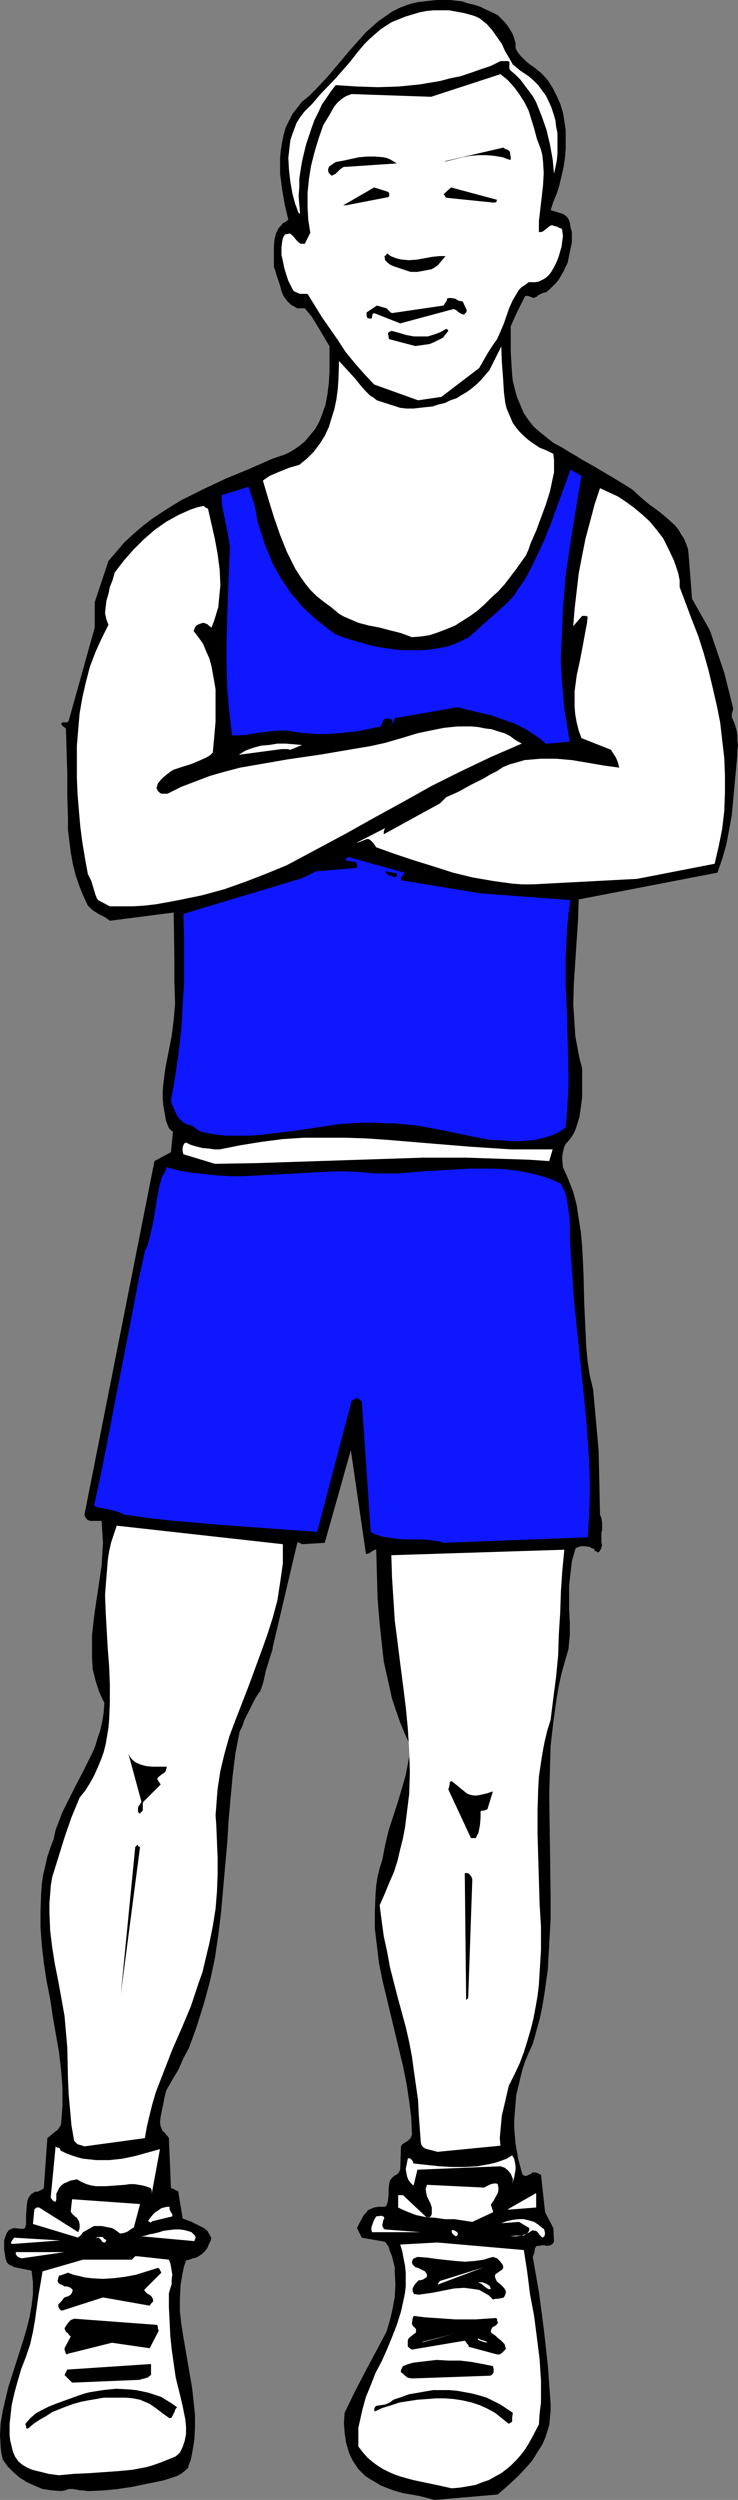
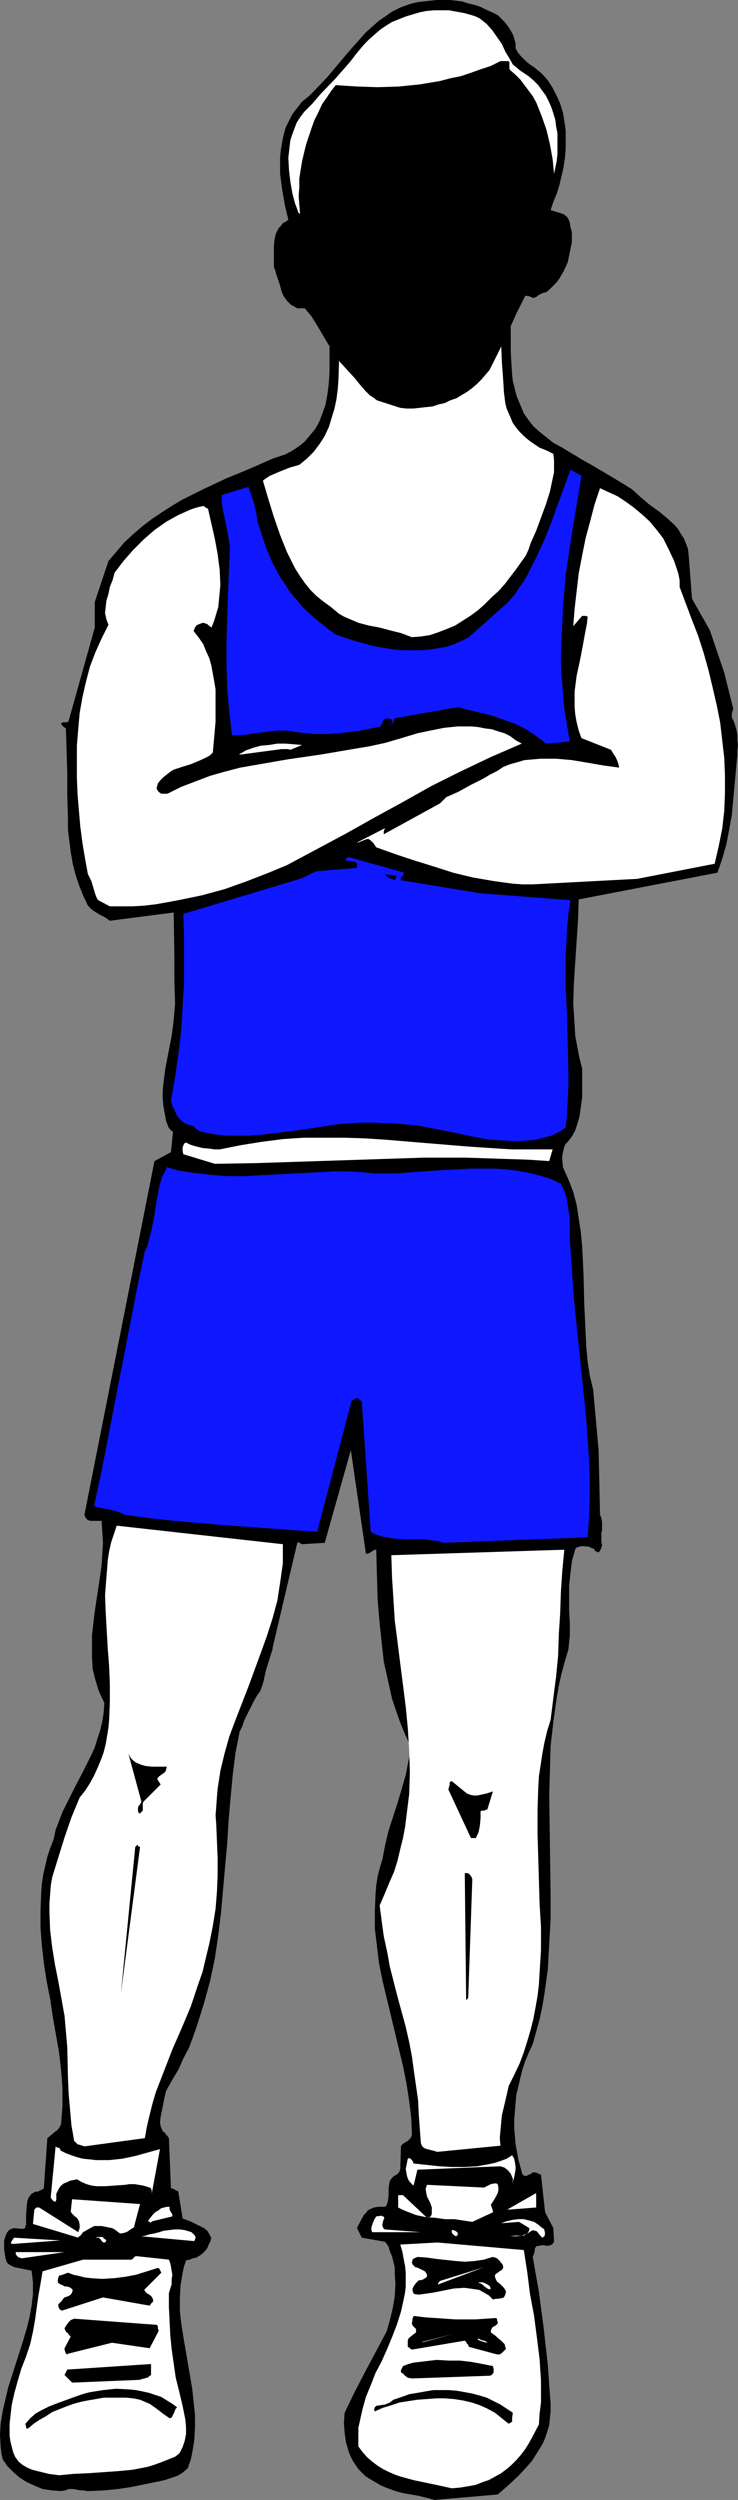
<svg xmlns="http://www.w3.org/2000/svg" xmlns:ns1="http://sodipodi.sourceforge.net/DTD/sodipodi-0.dtd" xmlns:ns2="http://www.inkscape.org/namespaces/inkscape" version="1.0" width="45.98mm" height="155.668mm" id="svg54" ns1:docname="Athlete 08.wmf">
  <rect width="100%" height="100%" fill="#808080" stroke="none" />
  <ns1:namedview id="namedview54" pagecolor="#ffffff" bordercolor="#000000" borderopacity="0.25" ns2:showpageshadow="2" ns2:pageopacity="0.0" ns2:pagecheckerboard="0" ns2:deskcolor="#d1d1d1" ns2:document-units="mm" />
  <defs id="defs1">
    <pattern id="WMFhbasepattern" patternUnits="userSpaceOnUse" width="6" height="6" x="0" y="0" />
  </defs>
  <path style="fill:#000000;fill-opacity:1;fill-rule:evenodd;stroke:none" d="m 102.329,588.353 14.873,-1.293 2.425,-2.101 2.425,-2.262 2.102,-2.262 1.132,-1.293 0.808,-1.293 0.808,-1.293 0.808,-1.293 0.647,-1.454 0.485,-1.454 0.485,-1.616 0.162,-1.616 0.162,-1.616 v -1.778 l -0.323,-4.525 -0.323,-4.525 -0.485,-4.363 -0.485,-4.363 -1.132,-8.564 -1.455,-8.241 0.323,-0.808 0.162,-0.808 v -0.485 h 0.162 v -0.162 l 0.323,-0.323 h 0.323 l 0.97,-0.162 h 0.485 l 0.485,0.162 0.97,-0.162 0.485,-0.323 0.323,-0.485 -0.162,-3.232 -1.94,-3.717 -0.97,-8.888 h -0.162 l -0.323,-0.162 -0.323,-0.162 -0.485,-0.162 h -0.323 -0.485 l -0.162,0.323 -0.485,0.162 -0.323,0.162 -0.323,0.162 h -0.485 l -0.485,-0.323 -0.97,-3.555 -0.323,-1.778 -0.323,-1.778 -0.162,-1.939 -0.162,-1.939 v -1.778 l 0.162,-2.101 0.162,-1.939 0.162,-1.939 0.485,-1.939 0.485,-2.101 0.485,-1.939 0.647,-1.939 0.808,-1.939 0.97,-2.101 0.808,-2.909 0.808,-2.909 0.647,-3.07 0.485,-2.909 0.808,-5.817 0.323,-5.979 0.323,-5.817 v -5.817 l -0.162,-11.635 -0.162,-11.635 0.162,-5.817 0.162,-5.817 0.647,-5.656 0.808,-5.817 0.485,-2.747 0.647,-2.909 0.808,-2.909 0.808,-2.747 0.323,-3.232 v -3.07 l -0.162,-2.909 v -5.817 l 0.323,-2.909 0.323,-2.747 0.808,-2.909 0.323,-0.323 0.485,-0.162 0.485,-0.162 h 0.808 l 1.293,0.162 0.485,0.323 0.647,0.162 v 0.323 0.162 h 0.162 0.162 l 0.162,0.162 0.323,0.162 0.323,-0.162 0.162,-0.323 0.323,-0.485 v -0.323 l 0.162,-0.323 -0.162,-0.808 v -0.808 -0.97 -0.485 l 0.162,-0.485 v -1.939 l -0.162,-0.97 -0.323,-0.808 -0.162,-7.595 -0.162,-7.433 -0.647,-7.272 -0.647,-7.11 -0.808,-3.393 -0.485,-3.232 -0.323,-3.393 -0.162,-3.393 -0.323,-6.948 -0.162,-6.787 -0.162,-3.393 -0.162,-3.232 -0.323,-3.393 -0.485,-3.07 -0.485,-3.232 -0.808,-3.07 -1.132,-2.909 -1.293,-2.909 -0.162,-1.778 v -0.808 l 0.162,-0.97 0.162,-0.646 0.162,-0.646 0.323,-0.646 0.485,-0.485 0.647,-0.808 0.647,-0.97 0.485,-0.97 0.323,-0.97 0.647,-2.101 0.323,-2.262 0.323,-2.424 v -2.262 -2.262 -2.262 l -0.647,-2.424 -0.485,-2.585 -0.485,-2.585 -0.162,-2.585 -0.162,-2.585 -0.162,-2.424 0.162,-5.009 0.323,-5.009 0.323,-4.848 0.323,-4.848 0.162,-4.848 32.655,-6.302 1.132,-3.232 0.97,-3.393 0.647,-3.393 0.647,-3.555 0.647,-7.11 0.647,-6.948 v -1.131 l 0.162,-1.293 -0.162,-1.131 v -1.131 l -0.162,-1.131 -0.323,-1.131 -0.323,-0.97 -0.485,-0.97 v -0.97 l 0.162,-0.485 0.162,-0.646 -2.102,-8.403 -3.395,-10.019 -4.203,-7.433 -0.808,-10.503 -0.162,-1.293 -0.485,-1.293 -0.485,-1.131 -0.647,-0.97 -0.647,-1.131 -0.808,-0.97 -1.778,-1.616 -1.94,-1.616 -2.263,-1.616 -2.102,-1.778 -1.94,-1.778 -1.778,-1.131 -1.617,-0.97 -3.233,-1.939 -2.748,-1.616 -2.587,-1.454 -1.293,-0.808 -1.132,-0.646 -2.102,-1.293 -2.102,-1.131 -1.617,-1.293 -1.617,-1.293 -1.455,-1.293 -1.132,-1.454 -1.132,-1.616 -0.808,-1.939 -0.808,-1.939 -0.323,-1.131 -0.323,-1.293 -0.323,-1.293 -0.162,-1.454 -0.162,-2.585 -0.162,-2.747 v -5.494 l -0.162,-2.747 -0.162,-2.585 -0.485,-2.424 -0.323,-1.131 -0.485,-1.131 -2.102,1.293 -2.425,1.131 -2.263,0.97 -2.425,0.808 -2.587,0.646 -2.587,0.323 -2.587,0.485 -2.587,0.162 H 96.51 93.762 L 88.427,72.716 82.93,72.231 77.596,71.423 v 2.424 2.585 2.747 2.747 5.494 l -0.162,2.747 -0.323,2.585 -0.485,2.585 -0.808,2.262 -0.485,1.293 -0.485,0.97 -0.647,1.131 -0.808,0.97 -0.808,0.97 -0.808,0.97 -0.97,0.808 -1.132,0.808 -1.293,0.808 -1.293,0.646 -1.455,0.485 -1.455,0.485 -5.496,2.424 -5.496,2.262 -5.173,2.424 -5.173,2.585 -2.425,1.454 -2.263,1.454 -2.425,1.616 -2.102,1.616 -2.263,1.939 -2.102,1.939 -1.778,2.101 -1.94,2.262 -3.233,9.695 v 5.979 l -6.143,21.976 -0.162,0.162 -0.162,0.162 h -0.485 -0.485 -0.162 l -0.323,0.323 0.162,0.323 0.323,0.323 0.647,0.485 0.162,5.171 0.162,5.333 v 5.333 l 0.162,5.332 v 2.747 l 0.323,2.585 0.323,2.585 0.485,2.747 0.647,2.585 0.808,2.424 0.97,2.424 1.132,2.424 0.808,0.808 0.647,0.485 1.293,0.808 1.293,0.646 1.132,0.808 15.034,-1.939 0.162,10.827 v 5.333 l 0.162,5.333 -0.162,1.939 -0.162,1.939 -0.485,3.717 -1.455,7.433 -0.485,3.717 -0.162,1.778 v 1.778 l 0.162,1.778 0.323,1.778 0.323,1.778 0.647,1.616 0.647,0.646 0.323,0.162 v 0 l -0.485,4.848 -3.88,2.101 -16.489,83.219 0.162,0.485 0.323,0.485 0.323,0.323 0.647,0.162 h 1.293 1.293 l 0.162,2.585 0.162,2.585 -0.162,2.747 -0.162,2.585 -0.808,5.494 -0.808,5.332 -0.323,2.747 -0.323,2.747 v 2.747 2.585 l 0.162,2.747 0.647,2.585 0.808,2.585 0.647,1.454 0.647,1.293 -0.162,2.262 -0.323,2.101 -0.485,2.101 -0.647,1.939 -0.647,2.101 -0.808,1.778 -1.94,3.878 -1.94,3.717 -1.94,3.878 -0.97,1.939 -0.808,2.101 -0.808,2.101 -0.485,2.262 -0.808,2.101 -0.647,1.939 -0.485,2.101 -0.485,2.101 -0.323,2.101 -0.162,2.101 -0.162,4.201 v 4.201 l 0.323,4.201 0.485,4.201 0.647,4.201 0.808,4.04 0.647,4.363 1.455,8.241 0.485,4.201 0.323,4.201 v 4.201 l -0.323,4.201 -0.162,0.485 -0.323,0.485 -0.323,0.485 -0.485,0.323 -0.97,0.808 -0.97,0.808 -0.808,11.311 v 0.323 l -0.162,0.323 -0.647,0.323 -0.647,0.323 H 8.245 l -0.485,0.323 -0.323,0.162 -0.647,0.808 -0.323,0.808 -0.162,1.131 -0.162,2.262 v 2.262 l -0.162,0.323 v 0.323 l -0.323,0.323 H 5.173 4.688 l -1.293,-0.162 -0.647,0.162 -0.647,0.323 -0.485,0.646 -0.323,0.808 -0.323,0.97 v 1.131 0.97 l 0.162,0.97 0.162,1.131 0.323,0.97 0.485,0.485 0.647,0.323 0.647,0.323 0.808,0.162 0.808,0.162 0.808,0.162 1.617,0.323 0.323,2.747 v 2.747 l -0.323,2.747 -0.485,2.747 -0.647,2.585 -0.808,2.747 -3.556,11.15 -0.647,2.747 -0.647,2.747 -0.485,2.909 L 0,573.002 l 0.162,2.909 0.162,1.454 0.323,1.454 1.132,1.616 1.293,1.293 1.455,1.293 1.778,1.131 1.778,0.808 1.94,0.808 2.102,0.323 2.263,0.162 0.97,-0.162 0.808,-0.323 h 0.97 l 0.97,0.162 0.808,0.162 h 0.647 l 0.97,0.162 h 0.647 l 3.395,-0.162 3.233,-0.323 3.233,-0.485 3.071,-0.646 1.617,-0.323 1.617,-0.323 1.455,-0.323 1.455,-0.485 1.455,-0.485 1.132,-0.646 0.97,-0.808 0.485,-0.485 0.162,-0.646 0.485,-1.293 0.323,-1.616 0.485,-2.909 0.162,-2.909 v -3.07 l -0.323,-3.07 -0.323,-3.07 -2.102,-12.281 -0.485,-3.07 -0.323,-2.909 v -3.07 l 0.162,-3.07 0.485,-2.909 0.323,-1.454 0.485,-1.454 0.808,-0.162 0.808,-0.323 0.808,-0.162 0.808,-0.485 0.647,-0.485 0.647,-0.646 0.485,-0.646 0.323,-0.808 0.485,-0.97 v -0.323 l 0.162,-0.162 -0.485,-0.97 -0.485,-0.808 -0.808,-0.646 -0.97,-0.485 -1.94,-0.97 -2.102,-0.808 -0.97,-5.979 v -0.162 l -0.162,-0.323 -0.485,-0.162 -0.485,-0.323 -0.647,-0.162 -0.485,-11.796 -0.323,-0.485 -0.323,-0.323 -0.323,-0.485 -0.485,-0.323 -0.485,-1.131 -0.162,-0.97 0.162,-1.293 0.485,-2.424 0.485,-2.424 0.323,-1.293 1.455,-2.585 1.455,-2.424 1.132,-2.585 1.293,-2.424 0.97,-2.585 0.97,-2.747 1.617,-5.171 1.455,-5.332 1.132,-5.333 0.808,-5.494 0.647,-5.333 0.485,-5.494 0.485,-5.494 0.485,-5.333 0.323,-5.333 0.485,-5.494 0.485,-5.171 0.647,-5.171 0.97,-5.009 0.647,-1.293 0.485,-1.454 1.132,-2.262 1.132,-2.262 0.647,-1.131 0.808,-1.131 0.485,-1.293 0.323,-1.131 0.485,-2.262 0.647,-2.101 0.647,-2.101 0.162,-0.485 0.162,-0.485 v -0.323 l 5.82,-24.723 0.162,-0.162 0.323,0.162 0.323,0.162 0.323,0.162 5.335,-0.323 6.143,-21.815 3.556,24.4 h 0.323 l 0.485,-0.162 0.485,-0.323 0.485,-0.323 0.323,-0.162 h 0.323 l 0.162,5.817 0.162,5.817 0.485,5.817 0.647,5.979 0.323,2.909 0.647,2.909 0.647,2.909 0.647,2.909 0.97,2.909 0.97,2.747 1.132,2.747 1.293,2.747 -0.162,1.778 -0.323,1.616 -0.647,3.393 -0.97,3.393 -0.97,3.232 -2.102,6.464 -0.808,3.393 -0.647,3.393 -0.647,2.101 -0.485,1.939 -0.323,2.101 -0.162,1.939 -0.162,4.04 v 4.201 l 0.485,4.04 0.485,4.04 0.808,4.04 0.97,4.04 1.94,8.08 1.94,8.08 0.808,4.04 0.647,4.201 0.485,3.878 0.162,4.04 -0.162,0.485 -0.162,0.323 -0.323,0.323 -0.323,0.323 -0.808,0.485 -0.485,0.323 -0.323,0.485 -0.162,5.332 -0.162,0.485 -0.162,0.323 -0.485,0.485 -0.647,0.323 -0.647,0.646 -0.323,0.485 -0.162,0.646 -0.162,1.293 v 1.454 l -0.162,1.454 -0.162,0.485 -0.162,0.485 -0.323,0.323 H 90.205 89.073 l -0.97,0.162 -0.808,0.323 -0.647,0.323 -0.485,0.646 -0.485,0.485 -0.808,1.454 -0.808,1.616 1.132,2.262 5.496,0.97 0.808,1.131 0.323,1.131 0.485,1.131 0.323,1.293 0.323,1.293 v 1.293 l 0.162,2.747 -0.162,2.909 -0.485,2.747 -0.647,2.747 -0.808,2.747 -2.587,4.848 -2.587,4.848 -2.425,4.686 -2.263,4.686 -0.162,2.424 0.162,2.262 0.323,2.262 0.647,2.262 0.485,1.131 0.485,0.97 0.647,0.97 0.647,0.97 0.808,0.808 0.808,0.808 0.97,0.646 1.132,0.646 1.617,0.97 1.617,0.646 1.778,0.646 1.778,0.485 3.718,0.646 1.94,0.485 z" id="path1" />
  <path style="fill:#ffffff;fill-opacity:1;fill-rule:evenodd;stroke:none" d="m 106.371,585.606 1.94,-0.162 1.94,-0.323 1.778,-0.323 1.617,-0.646 1.455,-0.485 1.455,-0.808 1.455,-0.808 1.293,-0.97 1.132,-0.97 1.132,-1.131 1.132,-1.293 0.97,-1.293 0.808,-1.293 0.808,-1.454 1.617,-3.07 0.162,-2.585 0.323,-2.585 v -2.585 -2.585 l -0.323,-5.009 -0.647,-5.171 -0.647,-5.009 -0.97,-5.171 -0.647,-5.171 -0.808,-5.171 -20.369,-1.778 -8.73,0.485 0.485,1.616 0.323,1.778 0.323,1.616 0.162,1.616 v 1.616 1.616 l -0.162,1.454 -0.323,1.616 -0.647,2.909 -0.97,3.07 -1.132,2.909 -1.132,2.747 -1.293,2.909 -1.455,2.747 -1.132,2.909 -1.132,2.747 -0.808,2.909 -0.647,2.909 -0.323,1.454 v 1.293 1.616 1.454 l 0.97,1.293 1.132,1.293 1.132,0.97 1.293,0.97 1.293,0.808 1.293,0.646 1.455,0.646 1.455,0.485 2.91,0.808 3.071,0.646 3.071,0.646 z" id="path2" />
  <path style="fill:#000000;fill-opacity:1;fill-rule:evenodd;stroke:none" d="m 120.597,569.932 v -0.97 l 0.162,-1.131 -1.455,-0.97 -1.455,-0.97 -1.617,-0.808 -1.617,-0.808 -1.617,-0.485 -1.778,-0.485 -1.778,-0.323 -1.778,-0.323 -1.94,-0.162 h -1.778 -1.94 l -1.94,0.323 -1.778,0.323 -1.94,0.323 -1.778,0.646 -1.94,0.646 -0.808,0.646 -1.132,0.485 -1.132,0.162 -0.97,0.162 -0.162,0.162 -0.162,0.162 -0.162,0.485 v 0.162 l 0.162,0.323 1.778,-0.808 2.102,-0.646 1.94,-0.646 2.102,-0.323 2.102,-0.323 2.263,-0.162 2.102,-0.162 h 2.102 l 2.102,0.162 2.102,0.323 2.102,0.485 1.94,0.646 1.778,0.808 1.778,0.97 1.617,1.293 1.617,1.293 z" id="path3" />
  <path style="fill:#000000;fill-opacity:1;fill-rule:evenodd;stroke:none" d="m 96.995,559.752 18.429,-0.646 0.323,-0.162 0.162,-0.162 0.162,-0.162 0.162,-0.323 v -0.808 l -0.162,-0.646 -2.425,-0.485 -2.587,-0.485 -2.748,-0.323 h -2.748 l -2.748,-0.162 -2.748,0.323 -2.748,0.323 -1.132,0.323 -1.293,0.485 -0.323,0.646 -0.162,0.323 v 0.485 l 0.485,0.323 0.485,0.485 0.647,0.485 z" id="path4" />
  <path style="fill:#000000;fill-opacity:1;fill-rule:evenodd;stroke:none" d="m 117.202,554.096 h 0.485 l 0.485,-0.323 0.97,-0.97 -0.162,-0.485 -0.162,-0.646 -0.485,-0.485 -0.485,-0.485 -0.647,-0.485 -0.485,-0.485 -1.132,-0.808 v -0.485 l 0.162,-0.323 0.162,-0.323 0.162,-0.162 0.647,-0.323 0.485,-0.485 v -0.323 l -0.162,-0.485 v -0.323 l -0.323,-0.162 -4.688,0.323 h -4.85 l -4.688,-0.323 -2.425,-0.162 -2.587,-0.323 -0.162,0.162 -0.162,0.485 -0.162,1.131 0.162,0.485 0.162,0.162 0.323,0.323 0.323,0.323 v 0.485 0.323 l -0.647,0.485 -0.808,0.646 -0.323,0.323 -0.162,0.485 v 1.454 l 0.323,0.162 0.323,0.323 0.323,0.162 12.448,-2.101 0.323,0.323 0.162,0.323 0.323,0.323 0.162,0.485 6.628,1.778 z" id="path5" />
  <path style="fill:#ffffff;fill-opacity:1;fill-rule:evenodd;stroke:none" d="m 99.743,551.187 7.113,-1.939 -7.598,1.939 z" id="path6" />
  <path style="fill:#ffffff;fill-opacity:1;fill-rule:evenodd;stroke:none" d="m 114.777,551.349 -0.162,-0.162 -0.162,-0.162 -0.485,-0.162 -0.647,-0.162 -0.647,-0.323 h -0.162 v 0.162 l 0.162,0.162 0.323,0.162 0.97,0.323 z" id="path7" />
  <path style="fill:#000000;fill-opacity:1;fill-rule:evenodd;stroke:none" d="m 116.717,541.007 h 0.485 l 0.97,-0.162 0.485,-0.162 0.323,-0.646 0.162,-0.646 -0.162,-0.485 -0.323,-0.485 -0.808,-0.808 -0.808,-0.646 -0.323,-0.646 -0.162,-0.485 v -0.323 l 0.162,-0.323 0.485,-0.323 0.647,-0.485 0.323,-0.162 0.323,-0.485 v -0.323 l -0.162,-0.485 -0.647,-0.808 -0.647,-0.646 -0.97,-0.323 -1.132,0.323 -0.97,0.323 -2.263,0.323 -2.263,0.162 -2.102,-0.162 -4.526,-0.485 -2.263,-0.323 -2.263,-0.162 -0.323,0.162 -0.485,0.162 -0.323,0.323 -0.162,0.646 0.162,0.485 0.323,0.323 0.323,0.323 0.647,0.162 0.97,0.485 0.647,0.323 0.323,0.485 0.162,0.323 v 0.323 l -0.162,0.323 -0.323,0.162 -0.485,0.323 -0.647,0.162 h -0.323 l -0.162,0.162 -0.485,0.485 -0.485,0.646 -0.323,0.646 v 0.646 l 0.162,0.323 0.162,0.323 1.132,0.162 1.132,-0.162 2.263,-0.323 2.425,-0.485 2.425,-0.485 2.425,-0.162 1.293,0.162 1.132,0.162 1.132,0.162 1.132,0.646 1.132,0.646 0.97,0.97 z" id="path8" />
  <path style="fill:#ffffff;fill-opacity:1;fill-rule:evenodd;stroke:none" d="m 115.585,538.583 -0.162,-0.323 -0.162,-0.323 -0.808,-0.485 -0.808,-0.323 h -0.97 l 0.162,0.162 0.485,0.162 0.97,0.808 0.485,0.323 0.323,0.162 h 0.323 z" id="path9" />
  <path style="fill:#ffffff;fill-opacity:1;fill-rule:evenodd;stroke:none" d="m 103.623,537.452 10.346,-3.878 -10.346,3.232 v 0 l -0.162,0.162 -0.323,0.485 v 0.162 0 h 0.162 z" id="path10" />
  <path style="fill:#ffffff;fill-opacity:1;fill-rule:evenodd;stroke:none" d="m 128.195,526.302 0.162,-0.646 -0.162,-0.808 -0.162,-0.323 -0.323,-0.162 -0.97,-0.808 -0.97,-0.646 -1.132,-0.323 -1.293,-0.323 h -1.293 l -1.293,0.162 -1.455,0.323 -1.293,0.485 4.203,-0.323 2.425,1.454 v 0.485 l -0.162,0.323 -0.323,0.485 -0.323,0.162 -0.485,0.323 h -0.97 -1.132 l -1.132,0.162 h 1.455 l 1.293,-0.162 1.293,-0.485 1.293,-0.808 0.485,0.162 h 0.323 l 0.485,0.485 0.323,0.485 0.647,0.646 z" id="path11" />
  <path style="fill:#ffffff;fill-opacity:1;fill-rule:evenodd;stroke:none" d="m 107.664,526.141 0.162,-0.485 -0.162,-0.323 -0.485,-0.323 -0.323,-0.162 h -0.485 v 0.485 l 0.162,0.323 0.323,0.323 0.485,0.323 z" id="path12" />
  <path style="fill:#ffffff;fill-opacity:1;fill-rule:evenodd;stroke:none" d="m 88.104,525.333 h 10.993 l -8.406,-0.646 -0.323,-0.162 -0.162,-0.323 -0.162,-0.323 v -0.323 l 0.162,-0.808 0.162,-0.485 0.162,-0.162 -0.162,-0.323 v -0.162 h -0.323 l -0.162,-0.162 -1.293,0.162 -0.485,0.808 -0.323,0.808 -0.323,0.97 v 0.646 l 0.162,0.485 z" id="path13" />
  <path style="fill:#ffffff;fill-opacity:1;fill-rule:evenodd;stroke:none" d="m 111.221,522.909 4.85,-2.262 v -0.323 l -0.162,-0.485 -0.162,-0.485 -0.162,-0.485 0.323,-0.485 0.323,-0.485 0.647,-1.131 0.323,-0.646 0.162,-0.646 v -0.646 l -0.162,-0.808 -0.323,-0.162 h -0.485 l -0.808,0.162 -1.617,0.808 -13.418,-0.646 -0.162,0.485 -0.162,0.485 0.162,0.97 0.162,0.808 0.808,1.616 0.323,0.97 v 0.97 0.485 l -0.162,0.485 -0.162,0.162 -0.162,0.162 h -0.323 -0.485 l -5.496,-5.171 h -1.132 v 2.909 l 0.97,0.485 1.132,0.485 2.102,0.808 2.263,0.485 2.263,0.162 2.263,0.323 h 2.263 l 2.102,0.323 z" id="path14" />
  <path style="fill:#ffffff;fill-opacity:1;fill-rule:evenodd;stroke:none" d="m 120.112,520 6.143,-0.485 v -3.393 l -6.79,3.878 z" id="path15" />
  <path style="fill:#ffffff;fill-opacity:1;fill-rule:evenodd;stroke:none" d="m 97.48,514.021 0.808,-3.393 19.561,-0.808 0.97,0.323 0.808,0.646 0.647,0.808 0.485,1.131 v 0.485 l -0.162,0.808 0.485,-1.616 0.323,-1.778 v -0.808 l -0.162,-0.97 -0.162,-0.808 -0.485,-0.808 -1.293,0.808 -1.293,0.485 -1.455,0.485 -1.455,0.323 -2.748,0.485 -2.91,0.162 h -3.071 l -2.91,-0.162 -5.981,-0.646 H 97.318 v -0.323 l -0.323,-0.485 -0.323,-0.323 -0.323,-0.162 -0.323,0.162 -0.323,1.616 -0.162,0.808 0.162,0.97 0.162,0.808 0.323,0.808 0.485,0.646 0.647,0.646 z" id="path16" />
  <path style="fill:#ffffff;fill-opacity:1;fill-rule:evenodd;stroke:none" d="m 102.976,506.427 14.873,-1.454 -0.162,-1.778 0.162,-1.778 0.162,-1.778 0.162,-1.778 0.808,-3.393 0.808,-3.555 1.293,-2.585 1.293,-2.747 0.97,-2.585 0.808,-2.585 0.808,-2.747 0.647,-2.585 0.485,-2.585 0.485,-2.747 0.323,-2.747 0.162,-2.747 0.323,-5.332 v -5.494 l -0.323,-5.333 -0.323,-10.988 -0.162,-5.494 v -5.494 l 0.162,-5.333 0.162,-2.747 0.808,-5.332 0.485,-2.585 0.647,-2.747 0.808,-2.585 0.647,-5.171 0.647,-5.009 0.485,-5.009 0.162,-5.009 0.323,-5.009 0.162,-5.009 0.323,-4.848 0.485,-5.009 -40.738,1.293 0.162,5.171 0.323,5.009 0.323,5.171 0.647,5.009 0.647,5.171 0.647,5.009 0.647,5.171 0.485,5.009 0.323,5.171 0.162,5.171 -0.162,5.171 -0.323,2.585 -0.323,2.585 -0.323,2.585 -0.485,2.585 -0.647,2.585 -0.647,2.747 -0.808,2.585 -1.132,2.585 -1.132,2.747 -1.132,2.585 0.485,3.717 0.485,3.555 0.808,3.717 0.647,3.555 1.778,6.948 1.94,7.11 0.808,3.555 0.647,3.393 0.485,3.555 0.485,3.393 0.485,3.393 0.162,3.393 0.485,6.625 0.162,0.485 0.323,0.485 0.485,0.323 0.485,0.162 1.293,0.323 z" id="path17" />
  <path style="fill:#ffffff;fill-opacity:1;fill-rule:evenodd;stroke:none" d="m 19.884,505.134 14.226,-1.939 0.485,-2.747 0.647,-2.747 0.647,-2.585 0.808,-2.747 1.94,-5.009 1.94,-5.009 2.263,-5.171 2.102,-5.009 1.778,-5.333 0.97,-2.747 0.647,-2.747 0.97,-4.04 0.808,-4.04 0.647,-4.04 0.323,-4.04 0.162,-3.878 v -4.04 l -0.162,-3.878 -0.162,-4.04 -0.162,-2.101 0.162,-2.101 0.162,-2.262 0.162,-1.939 0.647,-4.201 0.97,-4.04 1.132,-4.04 1.455,-3.878 3.071,-7.918 2.91,-7.918 1.455,-4.04 1.293,-4.04 1.132,-4.201 0.647,-4.201 0.323,-2.262 0.323,-2.262 v -2.262 -2.262 l -39.121,-4.363 -0.647,1.939 -0.647,1.939 -0.485,2.101 -0.323,2.101 -0.162,2.101 -0.162,1.939 -0.323,4.201 0.162,4.201 0.485,8.564 0.162,1.939 0.162,2.262 0.162,4.04 v 4.201 l -0.162,4.04 -0.162,1.939 -0.323,1.939 -0.323,1.939 -0.485,1.939 -0.647,1.778 -0.808,1.939 -0.808,1.778 -0.97,1.778 -1.132,1.778 -1.293,1.616 -1.94,4.686 -1.617,4.686 -2.91,9.372 -0.323,1.939 -0.162,2.101 -0.162,2.101 v 2.101 l 0.162,4.201 0.485,4.04 0.647,4.04 0.808,4.04 1.455,8.08 0.323,3.717 0.323,3.717 0.162,7.272 0.162,3.717 0.323,3.555 0.323,3.717 0.647,3.717 0.323,0.323 0.485,0.485 0.647,0.162 z" id="path18" />
  <path style="fill:#000000;fill-opacity:1;fill-rule:evenodd;stroke:none" d="m 110.251,470.23 0.97,-27.955 -0.162,-0.485 -0.323,-0.485 -0.323,-0.323 -0.323,-0.162 h -0.323 -0.323 l 0.323,29.894 z" id="path19" />
  <path style="fill:#000000;fill-opacity:1;fill-rule:evenodd;stroke:none" d="m 112.029,432.579 0.323,-0.646 0.323,-0.646 0.323,-1.616 0.162,-1.778 v -1.616 l 0.323,-0.162 h 0.485 l 0.808,-0.323 1.293,-4.201 -1.455,0.485 -1.455,0.323 -0.808,0.162 h -0.808 l -0.808,-0.162 -0.808,-0.323 -3.556,-2.909 -0.323,0.162 -0.162,0.162 v 0.485 l -0.162,0.646 -0.162,0.485 5.335,11.473 z" id="path20" />
  <path style="fill:#0f17ff;fill-opacity:1;fill-rule:evenodd;stroke:none" d="m 104.431,363.095 33.948,-1.293 0.323,-4.686 0.162,-4.525 v -4.686 l -0.162,-4.525 -0.323,-4.686 -0.323,-4.686 -0.97,-9.534 -0.97,-9.372 -0.97,-9.372 -0.647,-9.534 -0.323,-4.686 v -4.686 l -0.323,-2.101 -0.162,-1.131 -0.162,-1.131 -0.485,-1.939 -0.485,-0.97 -0.485,-0.97 -2.425,-1.131 -2.587,-0.808 -2.587,-0.646 -2.748,-0.485 -2.587,-0.323 -2.91,-0.162 h -2.748 -2.748 l -5.82,0.323 -5.496,0.323 -5.82,0.485 h -2.748 -2.748 l -3.233,-0.323 -3.071,-0.162 h -3.071 l -3.071,0.162 -12.286,0.646 -6.143,0.323 h -3.071 l -2.91,-0.162 -3.071,-0.323 -2.91,-0.323 -3.071,-0.485 -2.91,-0.808 -0.485,1.131 -0.647,1.131 -0.323,1.131 -0.323,1.131 -0.485,2.585 -0.808,5.009 -0.485,2.424 -0.647,2.585 -0.323,1.293 -0.647,1.293 -1.617,7.595 -1.455,7.595 -2.91,14.866 -2.91,15.028 -1.455,7.433 -1.617,7.433 0.647,0.323 0.808,0.162 1.778,0.323 1.94,0.485 0.97,0.323 0.97,0.485 5.82,0.808 5.82,0.646 5.658,0.485 5.658,0.485 11.154,0.808 11.316,0.808 8.083,-30.702 v -0.162 l 0.323,-0.162 0.323,-0.162 0.647,-0.323 0.323,0.162 0.162,0.162 0.647,0.485 2.102,30.702 0.808,0.485 0.97,0.323 0.97,0.323 0.97,0.162 2.102,0.323 2.102,0.162 h 4.688 l 2.425,0.323 1.132,0.162 z" id="path21" />
  <path style="fill:#ffffff;fill-opacity:1;fill-rule:evenodd;stroke:none" d="m 50.599,273.897 9.699,-0.162 9.861,-0.323 19.722,-0.646 9.861,-0.323 h 9.861 l 9.861,0.323 5.011,0.162 4.85,0.323 0.808,-2.747 h -4.85 -4.85 l -9.861,-0.646 -9.861,-0.808 -9.699,-0.808 -4.85,-0.323 -4.85,-0.162 h -5.011 -4.85 l -4.85,0.323 -5.011,0.646 -5.011,0.808 -4.85,0.97 h -1.293 l -0.97,-0.162 -1.778,-0.162 -1.94,-0.485 -0.97,-0.323 -0.97,-0.485 -0.323,0.162 -0.162,0.162 -0.323,0.808 v 0.808 l 0.162,0.808 z" id="path22" />
  <path style="fill:#0f17ff;fill-opacity:1;fill-rule:evenodd;stroke:none" d="m 118.657,268.403 1.778,0.162 h 1.94 l 1.94,-0.162 1.94,-0.162 1.778,-0.485 1.778,-0.485 1.778,-0.808 1.617,-1.131 0.323,-3.232 0.162,-3.232 0.162,-3.393 v -3.232 l -0.162,-6.625 -0.162,-6.787 -0.323,-6.787 v -6.625 l 0.162,-3.393 0.162,-3.393 0.323,-3.393 0.485,-3.393 -21.177,-1.616 -18.752,-3.07 v -0.485 l 0.162,-0.323 0.162,-0.162 0.162,-0.162 0.323,-0.646 -13.256,-3.717 -0.323,0.323 -0.162,0.162 -0.162,0.162 v 0.162 h 0.162 l 0.485,0.162 h 0.485 l 0.485,0.162 h 0.647 l 0.485,0.485 v 0 0.323 0.646 l -9.699,0.808 -3.233,1.616 -27.967,8.403 0.162,5.333 v 5.494 5.494 l -0.323,5.333 -0.323,5.656 -0.647,5.494 -0.808,5.656 -0.97,5.494 0.323,1.131 0.485,0.97 0.323,0.808 0.323,0.646 0.485,0.646 0.647,0.646 0.647,0.485 0.808,0.323 0.647,0.162 0.485,0.162 0.808,0.646 0.647,0.485 0.485,0.162 0.485,0.162 2.587,0.485 2.748,0.323 h 2.587 2.748 l 2.587,-0.162 2.748,-0.323 5.335,-0.646 5.496,-0.808 5.335,-0.808 2.748,-0.162 2.587,-0.162 h 2.748 l 2.587,0.162 h 1.94 l 1.778,0.162 3.556,0.323 3.556,0.646 3.395,0.646 6.951,1.454 3.395,0.646 z" id="path23" />
  <path style="fill:#ffffff;fill-opacity:1;fill-rule:evenodd;stroke:none" d="m 25.865,213.3 h 2.748 2.587 l 2.748,-0.162 2.748,-0.323 2.748,-0.485 2.587,-0.485 5.496,-1.131 5.335,-1.454 5.011,-1.778 5.011,-1.939 4.688,-1.939 6.951,-3.717 6.951,-3.717 6.628,-3.717 6.79,-3.717 6.628,-3.717 6.79,-3.393 7.113,-3.393 3.718,-1.616 3.718,-1.616 -1.455,-0.808 -1.293,-0.97 -1.293,-0.646 -1.617,-0.485 -1.455,-0.485 -1.455,-0.162 -1.617,-0.323 -1.617,-0.162 h -3.233 l -3.233,0.323 -3.233,0.646 -3.072,0.646 -3.718,1.131 -3.88,1.131 -3.718,0.808 -3.88,0.646 -7.598,1.293 -7.76,1.131 -7.436,1.293 -3.718,0.646 -3.718,0.97 -3.395,0.97 -3.395,1.293 -3.395,1.293 -3.233,1.616 h -1.132 -0.323 l -0.485,-0.323 -0.323,-0.323 -0.323,-0.646 0.323,-1.131 0.647,-0.808 0.647,-0.646 0.808,-0.646 0.808,-0.646 0.808,-0.485 1.94,-0.646 2.102,-0.646 1.94,-0.808 1.778,-0.808 0.808,-0.485 0.647,-0.646 0.323,-3.555 0.323,-3.717 v -3.878 -3.717 l -0.323,-1.939 -0.323,-1.778 -0.323,-1.778 -0.485,-1.778 -0.808,-1.778 -0.647,-1.616 -1.132,-1.616 -1.132,-1.454 0.323,-0.808 0.323,-0.485 0.647,-0.323 0.485,-0.162 0.485,-0.162 0.485,0.162 0.485,0.162 0.323,0.323 0.647,0.485 0.647,-1.616 0.485,-1.616 0.485,-1.616 0.162,-1.778 0.162,-1.616 0.162,-1.778 -0.162,-3.555 -0.485,-3.717 -0.647,-3.555 -0.808,-3.555 -0.808,-3.555 -0.647,-0.323 -0.323,-0.323 h -0.162 l -1.455,0.323 -1.455,0.485 -1.455,0.646 -1.455,0.646 -1.455,0.808 -1.455,0.808 -2.748,1.939 -2.587,2.262 -2.425,2.424 -2.263,2.585 -2.102,2.747 -0.485,1.778 -0.647,1.616 -0.323,1.616 -0.485,1.616 -0.162,1.454 -0.162,1.454 0.323,1.454 0.485,1.293 -1.617,3.232 -1.455,3.232 -1.293,3.393 -0.97,3.717 -0.808,3.555 -0.647,3.717 -0.323,3.717 -0.323,3.878 v 3.717 3.878 l 0.162,3.878 0.323,3.878 0.323,3.717 0.485,3.717 0.647,3.878 0.647,3.555 0.808,1.616 0.485,1.616 0.485,1.616 0.323,0.808 0.323,0.485 z" id="path24" />
  <path style="fill:#ffffff;fill-opacity:1;fill-rule:evenodd;stroke:none" d="m 125.446,208.129 24.572,-1.293 18.267,-3.555 0.97,-4.201 0.808,-4.04 0.485,-4.201 0.162,-4.201 v -4.201 l -0.162,-4.04 -0.485,-4.201 -0.485,-4.201 -0.808,-4.04 -0.97,-4.201 -0.97,-4.04 -1.132,-4.04 -1.293,-4.04 -1.455,-3.717 -1.455,-3.878 -1.455,-3.878 v -1.616 l -0.323,-1.616 -0.485,-1.454 -0.485,-1.454 -1.293,-2.747 -1.293,-2.585 -1.617,-2.101 -1.617,-1.939 -1.778,-1.616 -1.94,-1.616 -1.778,-1.293 -1.94,-1.293 -2.102,-0.97 -2.102,-0.97 -1.293,3.878 -0.97,3.717 -1.132,4.201 -0.808,4.04 -0.808,4.201 -0.485,4.201 -0.485,4.201 -0.323,4.04 2.102,-2.424 h 0.647 0.162 l 0.485,0.162 -0.162,1.616 -0.323,1.616 -0.647,3.555 -0.647,3.393 -0.808,3.717 -0.485,3.717 v 1.778 1.939 l 0.162,1.778 0.323,1.778 0.485,1.939 0.647,1.778 6.951,2.747 0.485,0.808 0.323,0.485 0.323,0.485 0.485,1.131 0.162,0.646 0.162,0.646 -3.556,-0.485 -3.718,-0.646 -3.88,-0.646 -3.718,-0.323 h -1.94 -1.778 l -1.778,0.162 -1.94,0.162 -1.617,0.485 -1.778,0.485 -1.617,0.646 -1.455,0.97 -1.617,0.808 -1.617,0.97 -2.91,1.454 -2.91,1.616 -2.91,1.293 -0.323,0.323 -0.323,0.323 -0.323,0.323 -0.485,0.485 -13.256,7.272 v -0.646 l 0.162,-0.485 0.162,-0.323 -6.628,3.393 h 0.323 l 0.323,-0.162 0.485,-0.162 0.323,-0.162 0.485,-0.162 0.323,-0.162 h 0.485 l 0.485,0.323 0.323,0.323 0.323,0.323 0.647,0.97 4.526,1.616 4.365,1.454 4.688,1.454 4.526,1.454 4.688,1.131 4.688,0.808 2.263,0.323 2.425,0.323 2.263,0.162 z" id="path25" />
-   <path style="fill:#000000;fill-opacity:1;fill-rule:evenodd;stroke:none" d="m 93.438,206.19 v -0.646 l -2.748,-0.485 0.162,0.323 0.323,0.323 0.485,0.323 0.647,0.162 0.647,0.323 z" id="path26" />
+   <path style="fill:#000000;fill-opacity:1;fill-rule:evenodd;stroke:none" d="m 93.438,206.19 l -2.748,-0.485 0.162,0.323 0.323,0.323 0.485,0.323 0.647,0.162 0.647,0.323 z" id="path26" />
  <path style="fill:#ffffff;fill-opacity:1;fill-rule:evenodd;stroke:none" d="m 56.58,177.589 9.699,-1.293 h 0.97 0.485 l 0.647,0.162 2.748,-1.131 -1.94,-0.162 -1.94,-0.162 h -1.94 l -1.94,0.323 -1.94,0.162 -1.778,0.485 -1.778,0.646 -1.617,0.97 z" id="path27" />
  <path style="fill:#0f17ff;fill-opacity:1;fill-rule:evenodd;stroke:none" d="m 129.165,175.003 5.011,-0.485 -0.647,-3.878 -0.647,-3.878 -0.323,-3.878 -0.323,-4.04 -0.162,-3.878 0.162,-3.878 0.162,-3.878 0.162,-3.878 0.647,-7.918 1.132,-7.756 1.293,-7.918 1.293,-7.756 -2.587,-1.454 -3.071,8.403 -1.455,4.04 -1.617,4.04 -1.778,3.878 -1.94,3.878 -0.97,1.778 -1.293,1.778 -1.132,1.778 -1.455,1.616 -9.214,8.241 -1.617,0.808 -1.778,0.808 -1.94,0.646 -1.94,0.323 -1.94,0.323 -2.102,0.162 H 97.156 95.055 l -2.102,-0.162 -2.102,-0.323 -2.102,-0.323 -1.94,-0.485 -4.041,-1.131 -1.94,-0.646 -1.778,-0.646 -1.778,-1.293 -1.617,-1.293 -1.617,-1.293 -1.617,-1.454 -1.455,-1.454 -1.293,-1.616 -1.293,-1.454 -1.132,-1.778 -1.132,-1.616 -0.97,-1.778 -0.97,-1.778 -0.808,-1.939 -0.808,-1.939 -0.647,-1.939 -1.293,-4.04 -0.162,-1.131 -0.162,-0.97 -0.485,-2.101 -0.647,-1.939 -0.647,-1.939 -6.305,1.939 v 1.454 l 0.162,1.454 0.647,3.07 0.647,3.232 0.485,3.07 -0.485,11.15 -0.323,11.15 v 5.494 l 0.162,5.494 0.485,5.494 0.647,5.494 h 1.778 l 1.778,-0.162 1.778,-0.323 3.88,-0.485 1.778,-0.162 h 1.94 l 1.94,0.323 2.587,0.323 2.425,0.162 h 2.425 l 2.587,-0.162 4.688,-0.485 4.688,-0.97 h 0.485 l 0.323,-0.323 0.323,-0.646 0.162,-0.485 0.162,-0.323 0.323,-0.162 0.647,-0.162 0.485,0.162 0.485,0.162 0.162,0.485 v 0.646 h -0.323 -0.162 l -0.323,0.323 0.323,-0.162 0.323,-0.162 0.323,-0.323 0.162,-0.485 0.162,-0.646 14.873,-2.585 2.425,0.646 2.748,0.646 2.748,0.646 2.748,0.97 2.748,0.97 2.587,1.293 2.425,1.616 1.132,0.808 1.132,0.97 z" id="path28" />
  <path style="fill:#ffffff;fill-opacity:1;fill-rule:evenodd;stroke:none" d="m 96.995,149.957 2.102,-0.162 2.102,-0.323 1.94,-0.646 2.102,-0.808 1.94,-0.808 1.778,-1.131 1.778,-1.131 1.778,-1.293 1.617,-1.454 1.617,-1.616 1.617,-1.454 1.455,-1.616 2.587,-3.393 2.425,-3.393 0.647,-1.454 0.485,-1.454 1.293,-2.909 1.132,-3.07 1.132,-3.07 0.97,-3.07 0.647,-3.07 0.323,-1.454 v -1.454 -1.454 l -0.162,-1.454 -1.617,-0.808 -1.617,-0.646 -1.455,-0.97 -1.132,-0.808 -1.132,-0.97 -0.97,-0.97 -0.808,-0.97 -0.808,-1.131 -0.485,-1.131 -0.485,-1.131 -0.485,-1.131 -0.323,-1.293 -0.323,-2.585 -0.162,-2.747 -0.323,-4.363 -0.162,-4.201 -0.162,-4.04 0.162,-4.201 -3.88,0.97 -4.041,0.646 -4.203,0.646 -4.203,0.323 H 97.318 93.115 L 88.912,75.14 84.709,74.817 h -0.647 -0.808 -0.647 l -0.647,-0.162 -1.132,-0.162 -0.485,0.162 -0.485,0.162 v 4.686 5.009 l -0.162,4.848 -0.162,2.262 -0.323,2.424 -0.485,2.262 -0.647,2.101 -0.647,2.101 -0.97,2.101 -1.132,1.778 -1.455,1.939 -1.617,1.616 -1.778,1.454 -1.132,0.323 -1.132,0.323 -2.425,0.97 -1.132,0.485 -1.132,0.485 -0.97,0.646 -0.647,0.485 1.293,4.363 1.293,4.201 1.455,4.201 1.617,4.04 0.97,1.939 0.97,1.939 1.132,1.778 1.132,1.616 1.293,1.616 1.455,1.454 1.617,1.293 1.778,1.293 0.97,0.808 0.97,0.808 1.132,0.646 1.132,0.485 2.263,0.97 2.425,0.646 2.587,0.485 2.425,0.646 2.587,0.646 z" id="path29" />
  <path style="fill:#000000;fill-opacity:1;fill-rule:evenodd;stroke:none" d="m 94.247,95.985 1.455,0.162 h 1.617 l 1.455,-0.162 1.455,-0.162 1.617,-0.162 1.455,-0.485 1.455,-0.323 1.293,-0.646 1.455,-0.485 1.293,-0.808 1.132,-0.646 1.293,-0.97 1.132,-0.97 0.97,-0.97 0.97,-1.131 0.97,-1.131 2.263,-4.525 2.102,-4.363 1.94,-4.363 2.102,-4.201 h 0.647 l 0.485,0.162 0.808,0.323 0.808,-0.323 0.323,-0.323 0.323,-0.162 0.647,-0.323 0.485,-0.162 h 0.323 l 0.808,-0.646 0.808,-0.808 0.808,-0.808 0.647,-0.808 1.132,-1.939 0.97,-2.101 0.485,-2.424 0.485,-2.262 v -2.424 l -0.323,-1.131 -0.162,-1.131 -0.323,-0.808 -0.485,-0.646 -0.647,-0.485 -0.97,-0.323 -2.102,-0.646 0.647,-1.939 0.808,-1.939 0.647,-2.101 0.485,-2.101 0.485,-2.101 0.323,-2.262 0.162,-2.101 v -2.101 -2.101 l -0.323,-2.262 -0.323,-1.939 -0.647,-2.101 -0.808,-1.778 -0.97,-1.939 -1.132,-1.778 -1.455,-1.616 -1.778,-1.454 -0.97,-0.646 -0.808,-0.646 -0.647,-0.646 -0.808,-0.808 -0.647,-0.808 -0.485,-0.97 V 10.18 L 121.082,9.049 120.758,8.08 120.112,6.948 119.465,5.979 118.819,5.171 117.202,3.555 115.909,2.909 114.454,2.262 113.16,1.616 111.706,1.131 110.251,0.808 108.796,0.323 105.886,0 h -3.071 l -1.455,0.162 -1.455,0.162 -1.455,0.162 -1.455,0.323 -1.455,0.485 -1.293,0.485 -1.94,0.97 -1.617,1.131 -1.617,1.131 -1.455,1.293 -1.455,1.293 -1.293,1.454 -2.587,2.909 -2.587,3.07 -2.587,3.07 -2.748,2.909 -1.617,1.616 -1.617,1.293 -1.132,1.454 -1.132,1.454 -0.808,1.616 -0.808,1.616 -0.485,1.778 -0.323,1.616 -0.323,1.939 -0.162,1.778 v 1.939 1.778 l 0.485,3.717 0.647,3.717 0.808,3.393 -0.647,0.485 -0.647,0.323 -0.485,0.646 -0.485,0.485 -0.647,1.293 -0.323,1.293 -0.162,1.616 v 1.616 3.393 l 0.323,0.808 0.162,0.646 0.485,1.454 0.485,1.454 0.323,1.293 0.485,1.131 0.808,1.131 0.485,0.485 0.485,0.485 0.647,0.323 0.808,0.485 h 1.778 l 1.617,1.939 1.293,2.101 2.587,4.363 1.293,2.101 1.455,2.101 1.778,1.939 1.778,1.939 0.647,0.808 0.647,0.808 1.132,1.293 1.132,1.131 0.808,0.485 0.808,0.646 z" id="path30" />
-   <path style="fill:#ffffff;fill-opacity:1;fill-rule:evenodd;stroke:none" d="m 98.45,94.208 5.496,-0.808 8.891,-6.787 1.94,-3.393 1.132,-1.778 1.132,-1.616 0.808,-1.778 0.808,-1.939 1.293,-3.717 0.808,-1.778 0.97,-1.616 0.485,-0.808 0.647,-0.646 0.808,-0.485 0.808,-0.646 h 1.617 l 0.808,-0.162 0.647,-0.323 0.647,-0.323 0.647,-0.485 0.485,-0.485 0.485,-0.646 0.647,-1.131 0.647,-1.293 0.485,-1.293 0.323,-1.131 0.323,-1.131 0.162,-1.293 0.162,-1.131 -0.162,-1.293 v -0.162 l -0.162,-0.323 -0.485,-0.162 -0.647,-0.323 -0.647,-0.162 -0.485,-0.162 -0.485,0.162 -0.808,0.646 -0.808,0.646 -0.485,0.162 H 126.901 V 52.032 l 0.323,-2.747 0.647,-5.656 0.162,-2.909 -0.162,-2.747 -0.162,-1.454 -0.323,-1.293 -0.485,-1.293 -0.485,-1.293 -0.647,-2.424 -0.647,-2.101 -0.647,-2.101 -0.97,-1.939 -1.132,-1.778 -1.293,-1.778 -1.455,-1.616 -1.778,-1.454 -16.327,5.333 -18.752,-0.646 -1.293,0.485 -0.97,0.646 -0.97,0.808 -0.808,0.97 -1.293,2.262 -1.293,2.101 -1.132,3.232 -0.97,3.232 -0.808,3.232 -0.485,3.07 -0.323,3.232 v 3.232 l 0.162,3.07 0.485,3.07 -1.293,2.585 H 71.291 70.806 L 70.321,57.042 69.836,56.557 69.028,55.587 68.705,55.264 68.22,54.941 67.573,55.103 h -0.323 l -0.323,0.323 -0.323,0.646 -0.162,0.808 -0.162,1.454 v 1.616 l 0.323,1.454 0.323,1.616 0.485,1.616 0.485,1.454 0.647,1.293 0.323,0.646 0.323,0.485 0.647,0.323 0.808,0.323 h 1.778 l 3.395,5.494 3.718,5.333 1.778,2.747 2.102,2.585 2.263,2.585 2.425,2.585 z" id="path31" />
  <path style="fill:#000000;fill-opacity:1;fill-rule:evenodd;stroke:none" d="m 97.803,81.442 2.263,-0.323 1.132,-0.162 1.132,-0.485 0.97,-0.485 0.97,-0.485 0.647,-0.808 0.647,-0.808 -0.162,-0.323 -0.323,-0.162 -1.455,0.808 -1.293,0.485 -1.617,0.485 h -1.617 -1.617 l -1.778,-0.323 -1.617,-0.485 -1.778,-0.485 h -0.162 l -0.323,0.162 -0.485,0.323 0.162,0.808 v 0.323 l 0.162,0.323 z" id="path32" />
  <path style="fill:#000000;fill-opacity:1;fill-rule:evenodd;stroke:none" d="m 94.247,76.109 12.609,-3.393 0.323,0.162 0.323,0.162 0.323,0.323 0.485,0.323 0.323,0.162 0.323,0.162 h 0.323 l 0.162,-0.162 0.323,-0.323 0.162,-0.485 -0.97,-2.101 -0.97,-0.162 -0.808,-0.485 -0.97,-0.162 h -0.485 l -0.485,0.162 v 0.323 l -0.162,0.323 -0.323,0.485 -0.323,0.485 -12.124,1.778 -0.323,-0.162 -0.323,-0.323 -0.647,-0.646 -2.263,-0.646 -2.425,1.616 v 0.485 0.323 l 0.162,0.485 0.485,0.162 h 0.323 0.162 l 0.162,-0.323 v -0.323 l 0.162,-0.485 0.323,-0.162 z" id="path33" />
  <path style="fill:#000000;fill-opacity:1;fill-rule:evenodd;stroke:none" d="m 96.671,63.99 h 1.617 l 1.778,-0.323 0.808,-0.162 0.808,-0.162 0.808,-0.485 0.647,-0.485 1.778,-2.101 h -1.455 l -1.617,0.162 -1.778,0.323 -1.778,0.323 -1.94,0.162 -1.778,-0.162 -0.808,-0.162 -0.97,-0.323 -0.808,-0.323 -0.808,-0.646 -0.323,0.485 -0.323,0.162 0.162,0.97 0.647,0.646 0.647,0.485 0.808,0.323 1.94,0.646 z" id="path34" />
  <path style="fill:#ffffff;fill-opacity:1;fill-rule:evenodd;stroke:none" d="m 70.644,50.093 -0.162,-1.939 -0.162,-2.101 0.162,-1.939 v -2.101 l 0.323,-2.101 0.323,-1.939 0.485,-2.101 0.485,-1.939 0.647,-1.939 0.647,-1.939 0.647,-1.778 0.97,-1.939 0.808,-1.778 1.132,-1.616 0.97,-1.454 1.132,-1.454 5.011,0.323 4.85,0.162 5.011,-0.162 4.85,-0.485 4.85,-0.808 2.425,-0.646 2.425,-0.485 2.425,-0.808 2.263,-0.808 2.425,-0.808 2.263,-1.131 h 0.97 0.808 l 0.323,0.162 v 0.162 0.485 0.646 0.323 l 0.162,0.323 1.293,1.131 1.132,1.131 0.97,1.293 0.97,1.293 0.97,1.293 0.808,1.454 0.647,1.616 0.647,1.616 1.132,3.232 0.808,3.393 0.647,3.555 0.323,3.393 0.323,-1.454 0.323,-1.616 0.162,-1.616 v -1.616 -1.616 -1.616 l -0.323,-1.616 -0.162,-1.454 -0.485,-1.616 -0.485,-1.454 -0.647,-1.454 -0.647,-1.293 -0.97,-1.293 -0.808,-1.131 -1.132,-1.131 -1.132,-0.97 -1.94,-1.293 -0.97,-0.808 -0.808,-0.646 -0.808,-1.454 -0.97,-1.616 -0.808,-1.778 -1.132,-1.616 -1.132,-1.616 -1.293,-1.454 -0.808,-0.646 -0.808,-0.646 -0.97,-0.485 -0.97,-0.323 -1.778,-0.485 -1.778,-0.323 -1.778,-0.323 h -1.778 -1.778 l -1.778,0.162 -1.617,0.323 -1.617,0.485 -1.617,0.485 -1.617,0.646 -1.617,0.646 -1.293,0.808 -1.455,0.97 -1.293,1.131 -1.293,1.131 -1.132,1.131 -1.778,2.101 -1.617,2.101 -3.395,3.878 -3.718,3.878 -1.778,2.101 -1.94,1.939 -0.97,1.293 -0.808,1.293 -0.485,1.293 -0.485,1.293 -0.485,1.454 -0.162,1.293 -0.162,1.454 -0.162,1.454 0.162,2.909 0.323,2.747 0.485,2.747 0.647,2.424 0.323,0.808 0.323,0.97 0.162,0.323 0.162,0.162 h 0.162 z" id="path35" />
  <path style="fill:#000000;fill-opacity:1;fill-rule:evenodd;stroke:none" d="m 81.476,48.316 10.023,-1.939 0.162,-0.323 v -0.162 -0.323 l -0.162,-0.323 -0.323,-0.162 -3.071,-0.97 -7.275,4.201 z" id="path36" />
-   <path style="fill:#000000;fill-opacity:1;fill-rule:evenodd;stroke:none" d="m 116.07,47.669 h 0.162 0.323 l 0.323,-0.162 0.162,-0.485 -10.831,-2.909 -1.778,1.616 0.162,0.162 0.162,0.162 v 0 0.162 l 0.162,0.162 0.162,0.162 z" id="path37" />
  <path style="fill:#000000;fill-opacity:1;fill-rule:evenodd;stroke:none" d="m 79.051,40.883 0.97,-0.97 0.647,-0.485 0.323,-0.162 h 0.485 l 11.963,-0.808 -0.808,-0.485 -0.808,-0.485 -0.808,-0.323 -0.808,-0.162 -1.94,-0.162 h -1.778 l -1.94,0.162 -3.718,0.808 -1.778,0.323 -0.485,0.323 -0.485,0.323 -0.647,0.485 v 0.162 l -0.162,0.323 v 0.485 l 0.162,0.485 0.162,0.162 0.485,0.485 z" id="path38" />
  <path style="fill:#000000;fill-opacity:1;fill-rule:evenodd;stroke:none" d="m 105.078,37.974 1.94,-0.485 1.94,-0.485 1.778,-0.323 1.94,-0.162 h 1.94 l 1.778,0.162 1.94,0.323 1.778,0.646 0.162,-0.162 v -0.485 l -0.162,-0.808 v -0.323 l -0.162,-0.323 -0.485,-0.323 -0.485,-0.162 -0.485,-0.323 -13.903,3.232 z" id="path39" />
  <path style="fill:#000000;fill-opacity:1;fill-rule:evenodd;stroke:none" d="m 28.452,469.261 4.526,-34.581 -0.323,-0.162 h -0.162 v -0.323 0 h -0.162 l -0.162,0.162 -0.323,0.323 z" id="path40" />
  <path style="fill:#000000;fill-opacity:1;fill-rule:evenodd;stroke:none" d="m 33.14,426.601 0.323,-0.323 0.162,-0.162 v -0.646 -0.646 -0.485 l 0.162,-0.323 4.041,-4.04 -0.808,-1.293 0.162,-0.323 0.323,-0.323 0.647,-0.485 0.485,-0.323 0.323,-0.323 0.162,-0.485 0.162,-0.646 h -0.97 -1.293 -1.293 l -1.455,-0.162 -1.132,-0.323 -1.132,-0.485 -0.647,-0.485 -0.485,-0.485 -0.323,-0.485 -0.323,-0.646 3.071,11.311 -0.162,0.323 -0.162,0.323 -0.323,0.323 -0.162,0.485 v 0.323 0.485 l 0.162,0.323 v 0.162 h 0.323 z" id="path41" />
  <path style="fill:#ffffff;fill-opacity:1;fill-rule:evenodd;stroke:none" d="m 13.903,582.536 3.395,-0.323 3.556,-0.162 6.951,-0.485 3.395,-0.323 3.395,-0.646 1.617,-0.485 1.778,-0.646 1.617,-0.646 1.617,-0.646 0.647,-0.485 0.485,-0.485 0.323,-0.646 0.323,-0.646 0.485,-1.454 0.323,-1.616 v -1.616 l -0.162,-1.778 -0.323,-1.616 -0.323,-1.616 -0.808,-3.393 -0.808,-3.232 -0.485,-3.393 -0.485,-3.393 -0.323,-3.232 -0.162,-3.393 -0.162,-3.232 v -3.232 l 0.323,-1.131 0.323,-0.97 v -1.131 l 0.162,-1.131 -0.162,-0.97 -0.162,-0.97 -0.162,-0.808 -0.323,-0.808 -7.436,-0.808 h -0.485 l -0.485,0.485 -0.323,0.323 H 19.561 l -9.538,2.747 -0.485,2.909 -0.485,2.747 -0.808,5.817 -0.485,2.747 -0.647,2.909 -0.97,2.909 -1.132,2.909 -0.808,2.747 -0.808,2.909 -0.647,2.909 -0.323,2.909 -0.162,1.454 v 1.293 1.454 l 0.162,1.293 0.323,1.293 0.323,1.293 0.485,1.131 0.808,1.131 0.97,0.808 1.132,0.646 1.132,0.485 1.293,0.323 2.587,0.646 z" id="path42" />
  <path style="fill:#000000;fill-opacity:1;fill-rule:evenodd;stroke:none" d="m 6.79,571.386 1.132,-0.97 1.455,-0.97 1.455,-0.808 1.455,-0.97 1.617,-0.646 1.617,-0.646 1.778,-0.646 1.778,-0.485 1.617,-0.323 1.94,-0.323 1.778,-0.323 h 1.778 1.778 1.778 l 1.617,0.162 1.617,0.323 1.132,0.485 1.132,0.485 1.617,1.131 1.455,1.131 1.617,1.131 0.485,-0.162 0.162,-0.323 0.323,-0.646 0.162,-0.323 0.162,-0.485 0.162,-0.323 0.323,-0.323 -1.132,-0.808 -1.293,-0.808 -1.293,-0.808 -1.455,-0.485 -1.455,-0.485 -1.455,-0.323 -1.617,-0.323 -1.617,-0.162 -3.071,-0.162 -3.071,0.323 -3.071,0.485 -1.293,0.323 -1.455,0.485 -1.778,0.646 -1.778,0.646 -1.778,0.646 -1.617,0.646 -1.617,0.808 -1.455,0.808 -1.293,1.131 -1.132,1.293 v 0.162 l 0.162,0.485 v 0.323 l 0.162,0.162 h 0.162 z" id="path43" />
  <path style="fill:#000000;fill-opacity:1;fill-rule:evenodd;stroke:none" d="m 17.459,560.721 15.519,-0.646 0.323,-0.162 0.808,-0.162 0.323,-0.162 h 0.323 l 0.323,-0.323 0.485,-0.323 v -2.585 l -19.561,1.293 h -0.162 l -0.162,0.323 -0.162,0.323 -0.323,0.646 1.778,1.778 z" id="path44" />
  <path style="fill:#ffffff;fill-opacity:1;fill-rule:evenodd;stroke:none" d="m 20.207,558.459 6.466,-0.485 z" id="path45" />
  <path style="fill:#000000;fill-opacity:1;fill-rule:evenodd;stroke:none" d="m 16.004,553.934 10.346,-2.585 8.891,1.293 2.102,-4.04 v -0.162 l -0.162,-0.485 v -0.323 l -0.162,-0.485 -19.561,-1.454 -0.808,0.323 -0.485,0.485 -0.485,0.646 -0.485,0.808 0.162,0.485 0.323,0.485 0.323,0.162 0.162,0.323 0.485,0.485 -1.455,2.747 v 0.323 l 0.162,0.485 0.162,0.485 0.323,0.162 z" id="path46" />
  <path style="fill:#000000;fill-opacity:1;fill-rule:evenodd;stroke:none" d="m 14.711,543.754 9.538,-3.07 10.993,1.939 0.323,-0.485 0.162,-0.162 0.323,-0.323 v -0.485 l -0.162,-0.323 -0.162,-0.323 -0.323,-0.323 -0.808,-0.485 -0.323,-0.323 -0.323,-0.485 4.041,-4.04 -0.162,-0.323 -0.162,-0.323 -0.162,-0.323 -0.323,-0.162 -2.587,0.808 -2.587,0.808 -2.587,0.485 -2.587,0.323 -2.748,0.162 -2.587,-0.162 -1.455,-0.162 -1.293,-0.323 -1.455,-0.323 -1.293,-0.485 -1.293,0.485 -0.485,0.162 h -0.162 -0.162 v 0.162 l -0.162,0.323 -0.162,0.808 0.162,0.485 0.485,0.323 0.485,0.162 0.485,0.323 h 0.485 l 0.647,0.162 0.485,0.323 0.323,0.323 -0.162,0.646 -0.323,0.485 -0.485,0.323 -0.485,0.162 -0.485,0.162 -0.323,0.323 -0.323,0.485 -0.808,0.808 v 0.485 l 0.162,0.485 0.323,0.323 0.162,0.162 z" id="path47" />
  <path style="fill:#ffffff;fill-opacity:1;fill-rule:evenodd;stroke:none" d="M 5.173,531.473 15.196,530.019 H 3.718 v 0.485 l 0.323,0.485 0.485,0.323 z" id="path48" />
  <path style="fill:#ffffff;fill-opacity:1;fill-rule:evenodd;stroke:none" d="M 3.233,528.08 14.226,527.272 3.233,526.625 v 0.162 l -0.162,0.162 -0.323,0.485 -0.162,0.323 v 0.162 l 0.162,0.162 z" id="path49" />
  <path style="fill:#ffffff;fill-opacity:1;fill-rule:evenodd;stroke:none" d="m 24.734,527.757 0.323,-0.485 -0.162,-0.162 -0.162,-0.162 v 0 h -0.162 l -0.162,-0.162 -0.162,-0.323 H 23.925 23.44 22.955 l -0.485,0.323 0.485,-0.162 h 0.323 l 0.162,0.162 0.323,0.323 0.323,0.485 0.323,0.162 z" id="path50" />
  <path style="fill:#ffffff;fill-opacity:1;fill-rule:evenodd;stroke:none" d="m 45.749,527.433 0.323,-0.808 -0.162,-0.485 -0.323,-0.323 -0.485,-0.485 -0.485,-0.162 -1.132,-0.323 -1.132,-0.162 h -1.293 l -1.293,0.162 -1.293,0.162 -0.97,0.323 -1.293,0.323 -0.97,0.162 -0.97,0.323 -0.97,0.162 z" id="path51" />
  <path style="fill:#ffffff;fill-opacity:1;fill-rule:evenodd;stroke:none" d="m 18.429,526.464 0.323,-0.162 0.323,-0.323 0.485,-0.646 2.587,-1.454 h 1.778 l 1.617,0.323 0.808,0.162 0.647,0.323 0.647,0.485 0.647,0.485 0.97,-0.162 0.808,-0.323 0.647,-0.485 0.808,-0.485 1.455,-5.494 -16.004,-1.131 -0.323,2.909 0.323,0.485 0.323,0.323 0.323,0.323 0.485,0.323 0.485,0.808 0.162,0.808 v 0.808 l -0.323,0.97 -9.214,-5.817 H 8.568 l -0.162,0.162 -0.323,0.323 -0.323,3.393 10.669,3.232 z" id="path52" />
  <path style="fill:#ffffff;fill-opacity:1;fill-rule:evenodd;stroke:none" d="m 35.888,522.747 4.688,-1.131 v -0.485 l -0.323,-0.485 -0.323,-0.646 v -0.646 h -0.647 l -0.647,0.162 -0.647,0.162 -0.647,0.485 -0.808,0.485 -0.485,0.485 -0.647,0.808 -0.485,0.646 v 0.162 l 0.323,0.162 0.162,0.162 0.323,-0.162 z" id="path53" />
  <path style="fill:#ffffff;fill-opacity:1;fill-rule:evenodd;stroke:none" d="m 13.256,517.738 v -1.454 l 0.323,-0.646 0.323,-0.646 0.485,-0.646 0.647,-0.485 0.808,-0.323 0.647,-0.323 0.808,-0.162 0.808,-0.162 1.132,0.646 1.132,0.485 1.132,0.323 1.132,0.162 h 2.263 l 2.263,-0.162 2.263,-0.162 1.132,-0.162 h 1.132 l 0.97,0.162 0.97,0.162 1.132,0.323 0.808,0.323 v 0.162 l 0.162,0.323 v 0.808 l 1.94,-10.503 -2.91,0.808 -2.91,0.808 -3.071,0.646 -3.071,0.323 h -3.071 l -1.455,-0.162 -1.617,-0.162 -1.293,-0.323 -1.455,-0.485 -1.293,-0.485 -1.293,-0.646 v -0.162 l -0.162,-0.323 -0.162,-0.162 h -0.323 l -0.323,-0.162 -0.162,-0.162 -1.132,11.796 v 0.162 0.162 l 0.485,0.646 0.323,0.162 0.162,0.162 0.162,-0.162 z" id="path54" />
</svg>